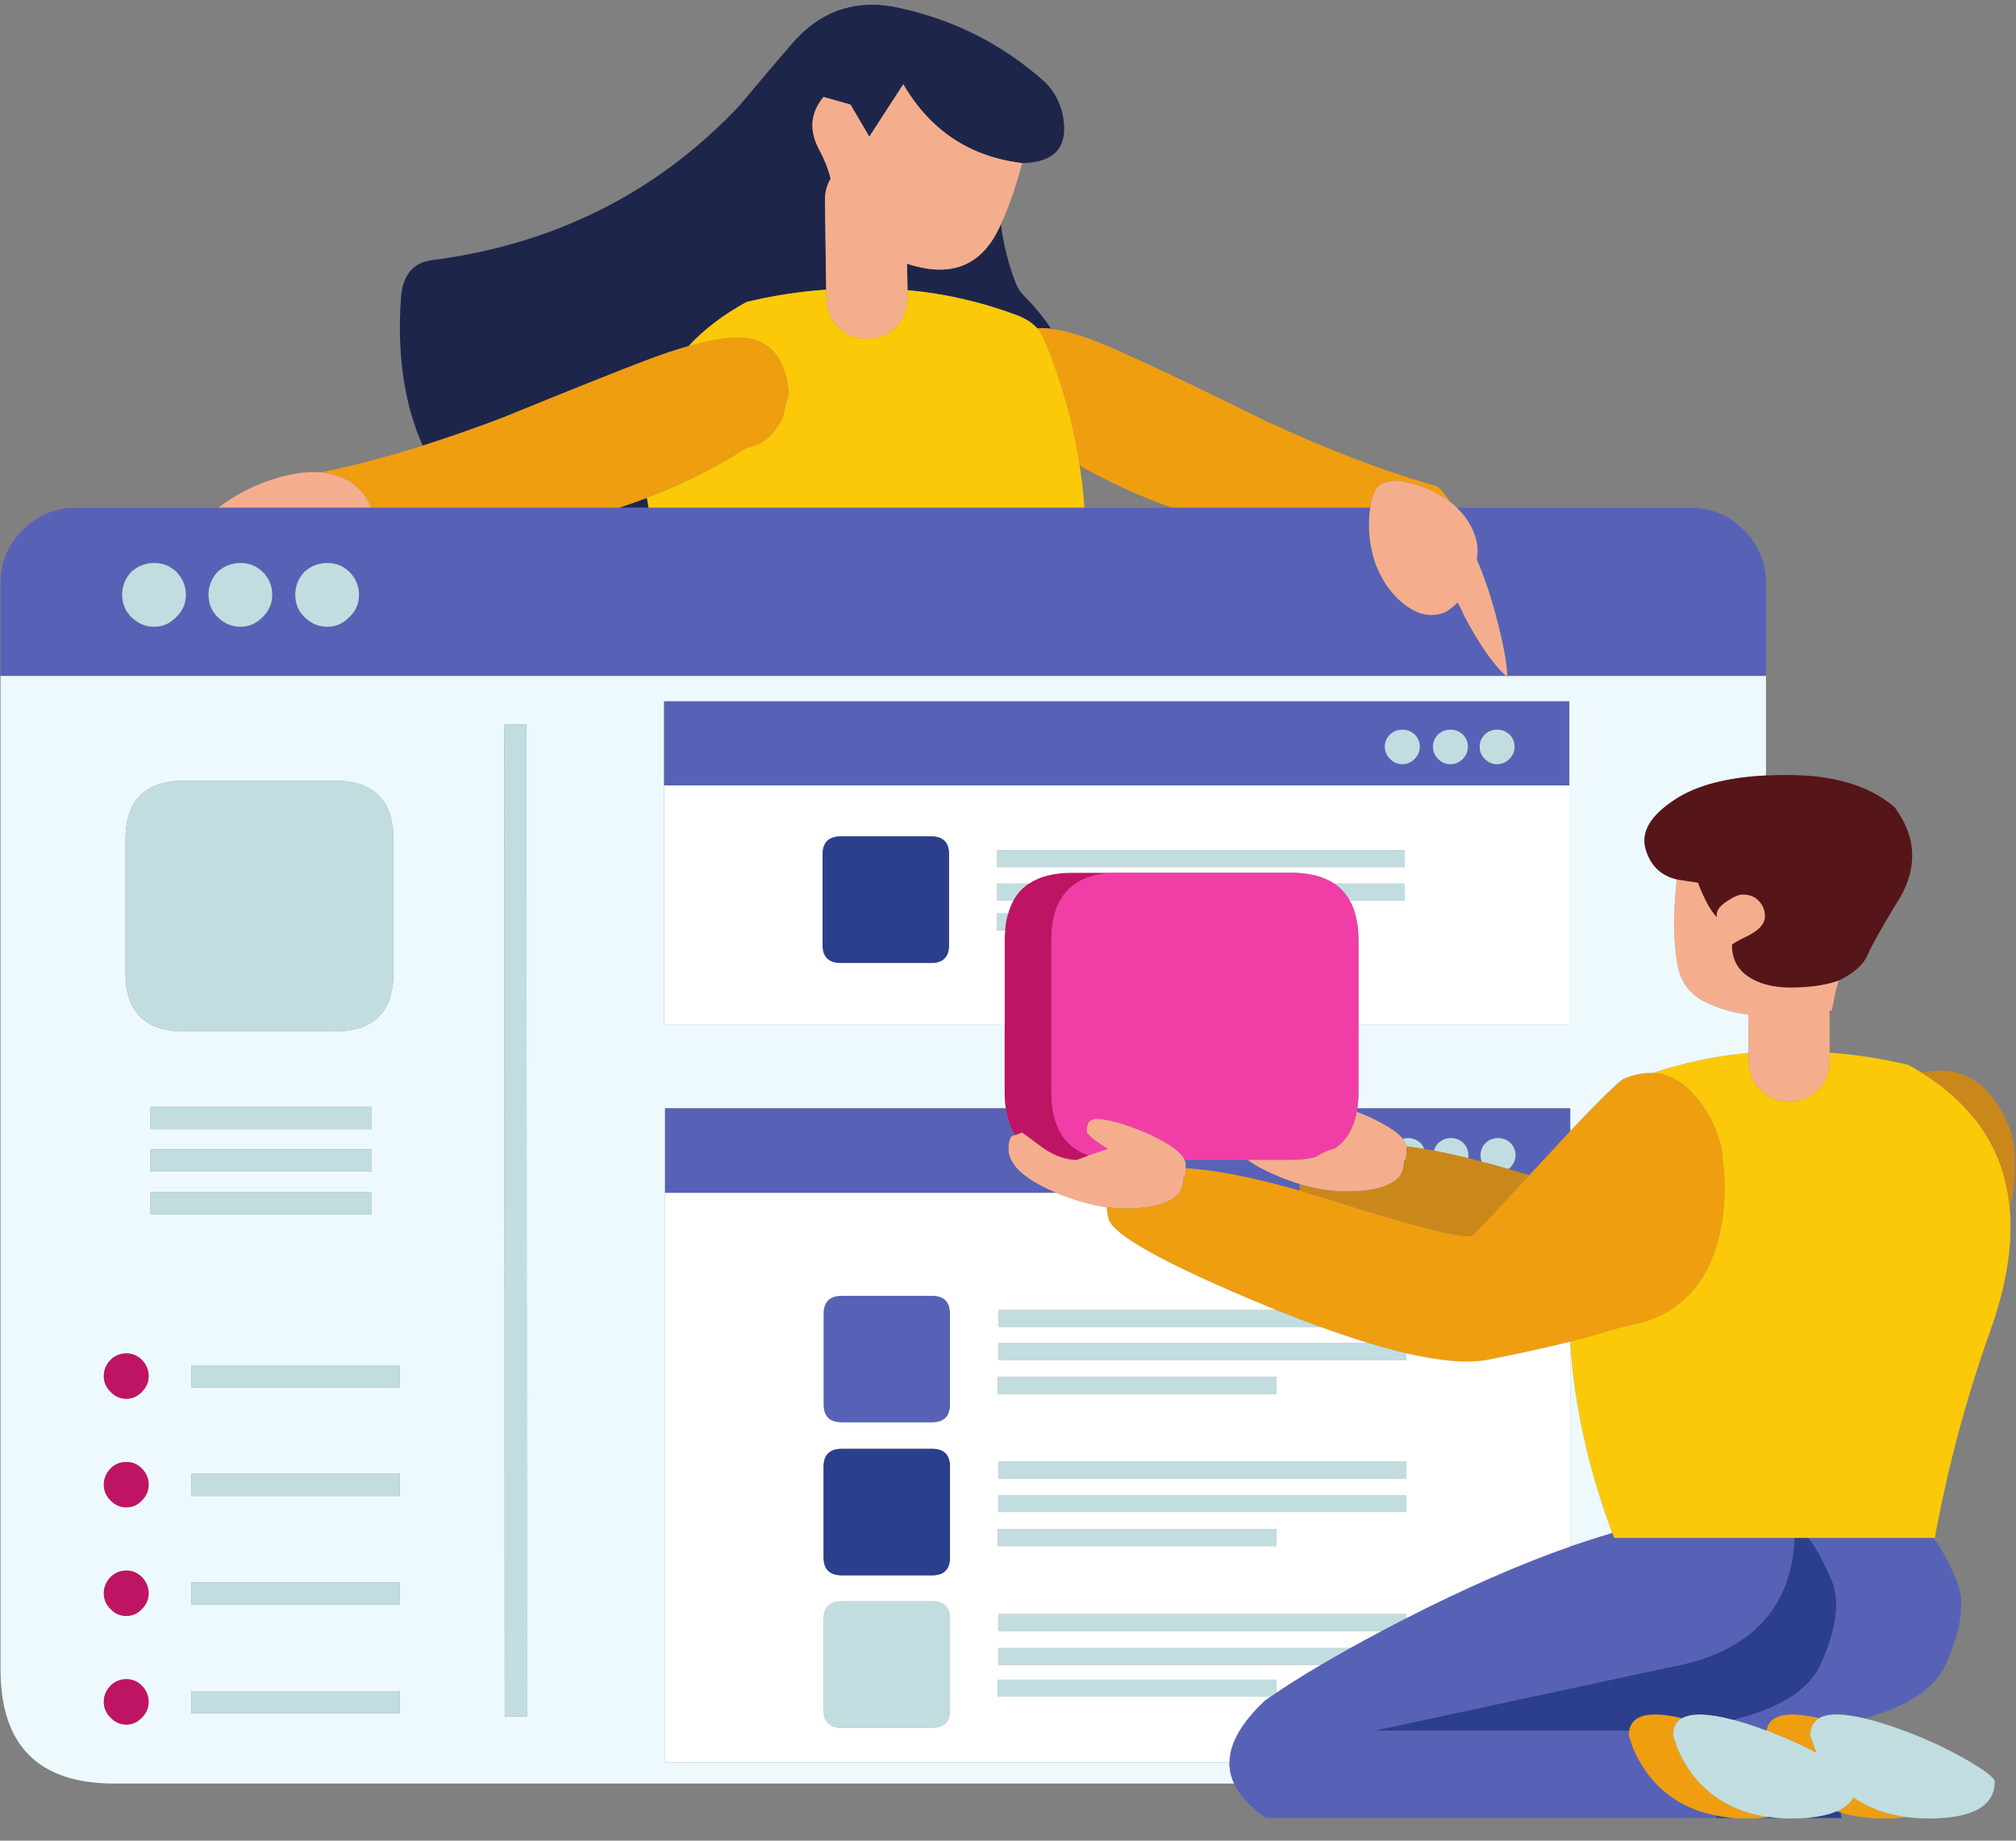
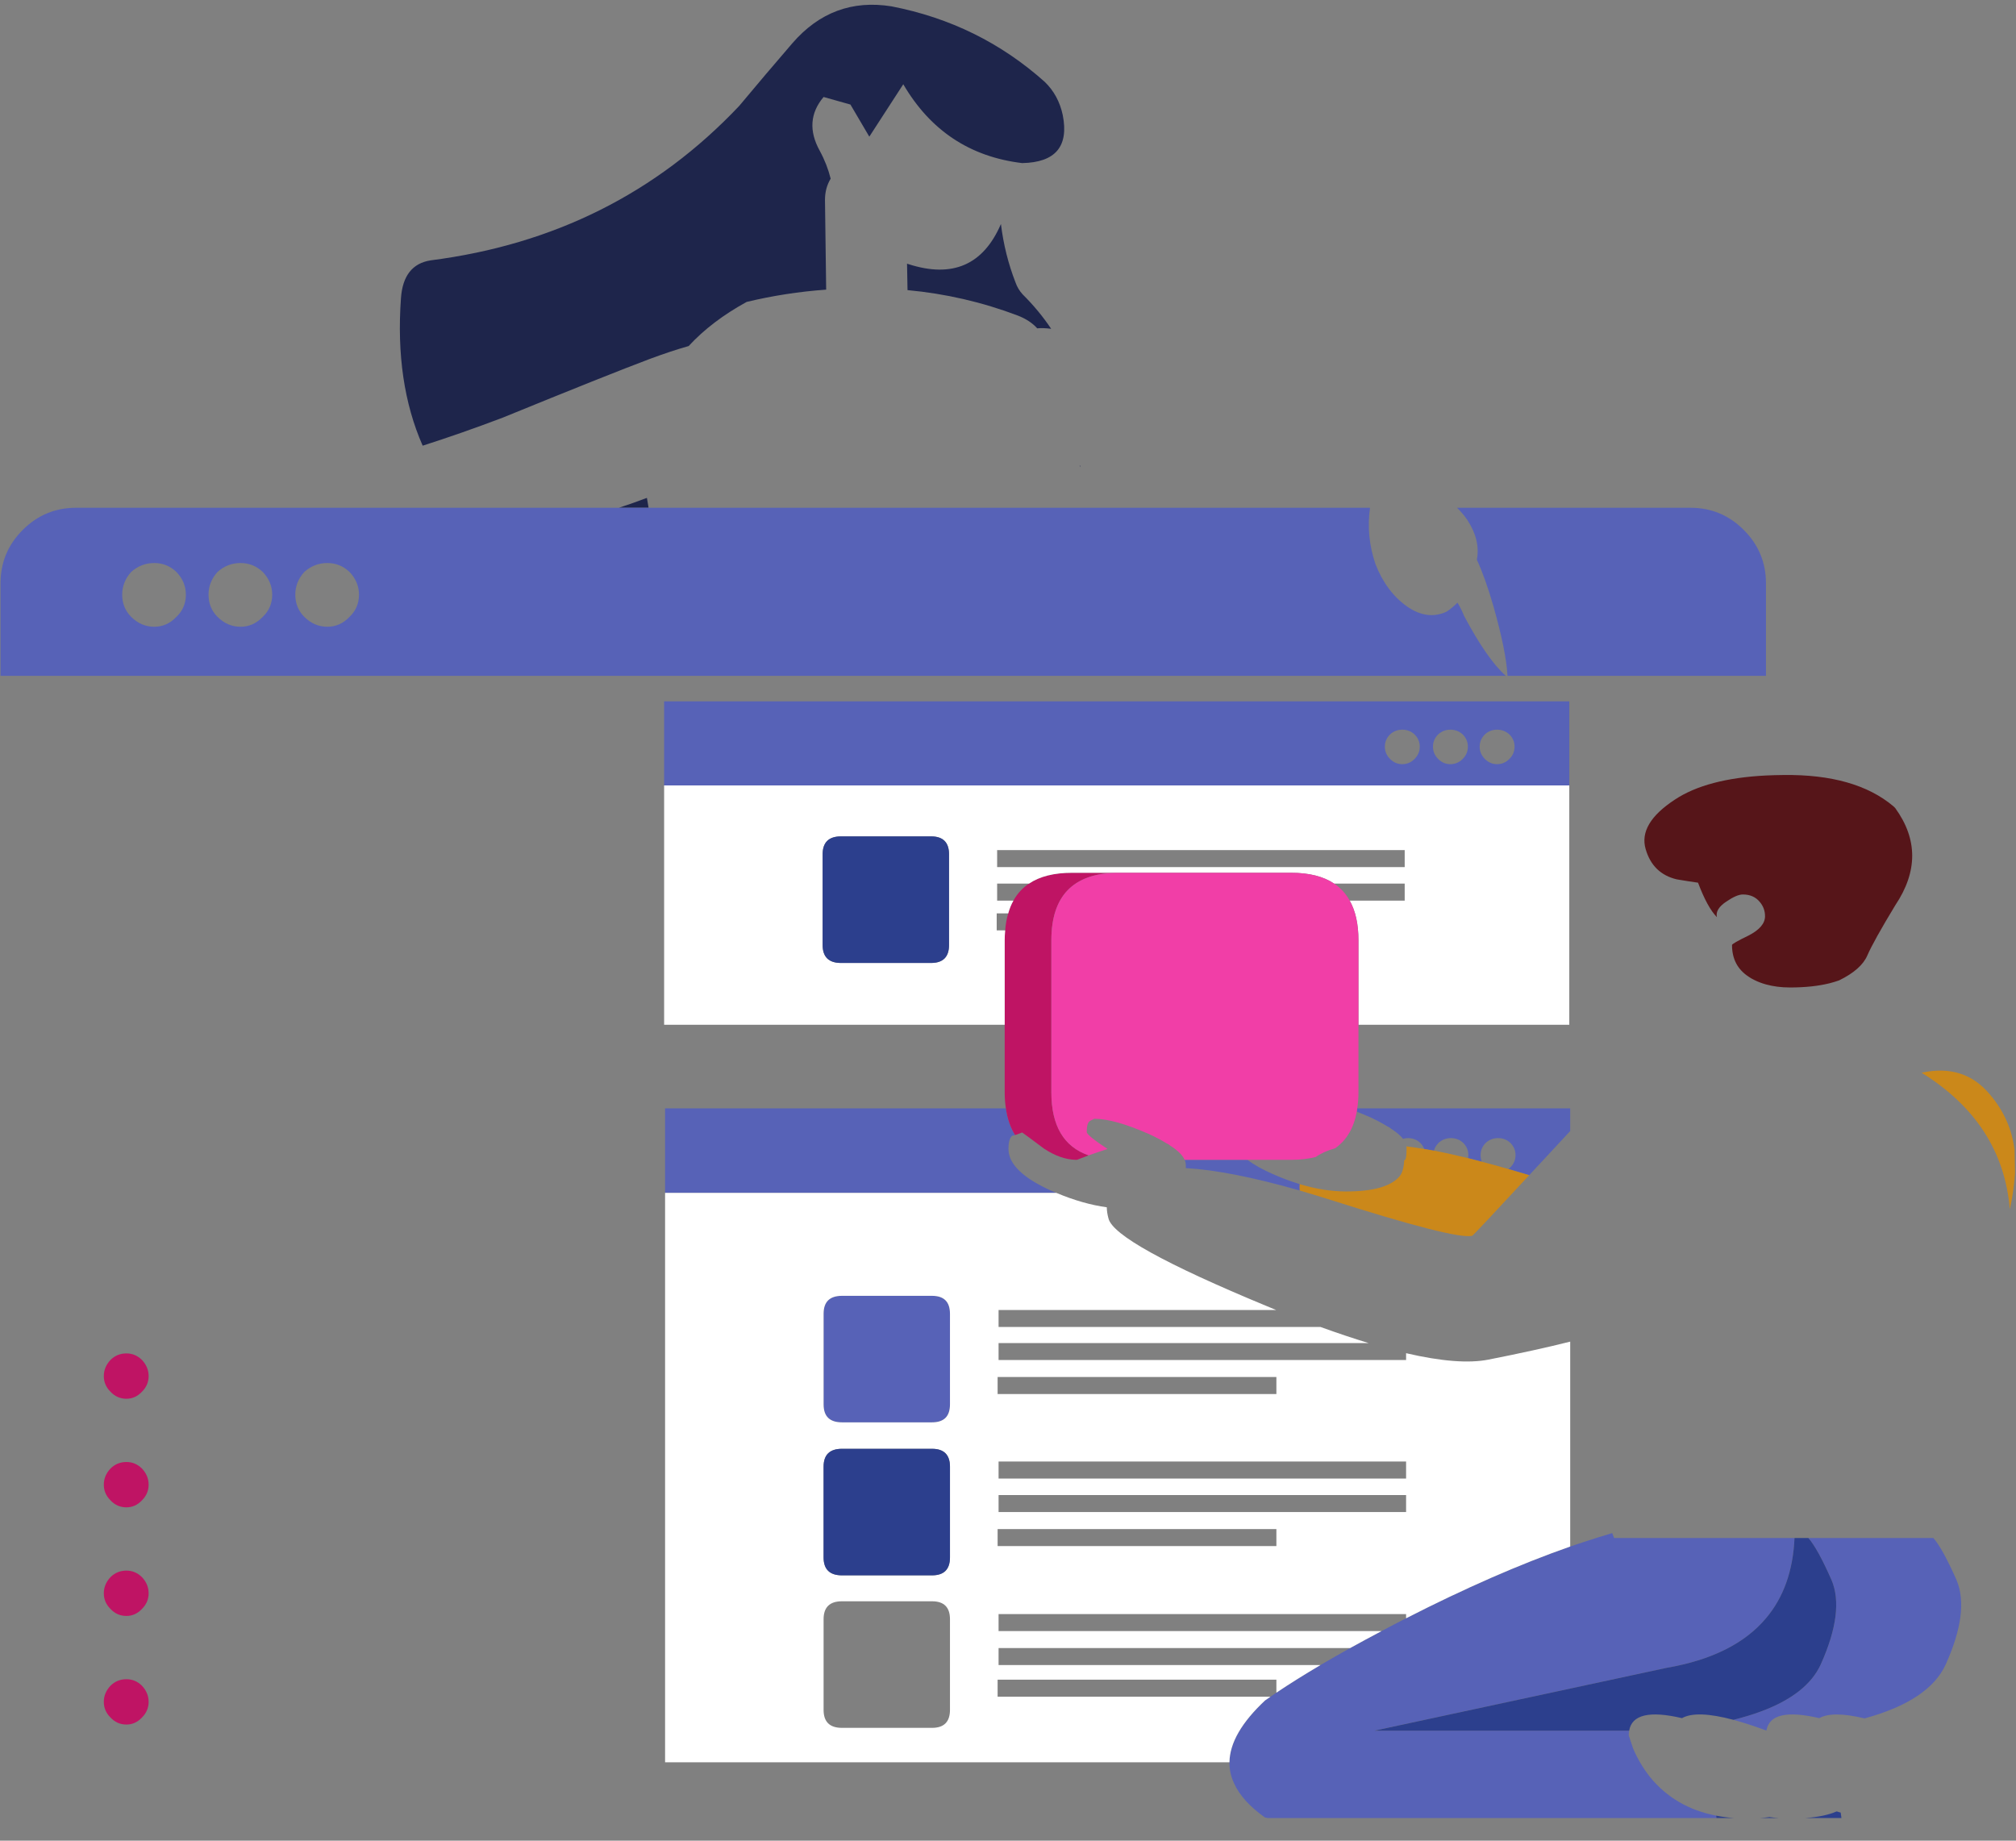
<svg xmlns="http://www.w3.org/2000/svg" width="460" zoomAndPan="magnify" viewBox="0 0 345 315" height="420" preserveAspectRatio="xMidYMid meet" version="1.0">
  <rect x="0" y="0" width="345" height="315" fill="#808080" stroke="none" />
  <defs>
    <clipPath id="5bb0ea1393">
-       <path d="M 54.977 56 L 327 56 L 327 311.203 L 54.977 311.203 Z M 54.977 56 " clip-rule="nonzero" />
-     </clipPath>
+       </clipPath>
    <clipPath id="7ad5d6f2da">
      <path d="M 110 49.289 L 344.832 49.289 L 344.832 264 L 110 264 Z M 110 49.289 " clip-rule="nonzero" />
    </clipPath>
    <clipPath id="9b639c639e">
      <path d="M 0.09 86.457 L 335.871 86.457 L 335.871 311.203 L 0.09 311.203 Z M 0.09 86.457 " clip-rule="nonzero" />
    </clipPath>
    <clipPath id="e8c877b25d">
      <path d="M 20 96.156 L 342 96.156 L 342 311.203 L 20 311.203 Z M 20 96.156 " clip-rule="nonzero" />
    </clipPath>
    <clipPath id="95d22fd777">
      <path d="M 222 183 L 344.832 183 L 344.832 212 L 222 212 Z M 222 183 " clip-rule="nonzero" />
    </clipPath>
    <clipPath id="2b978881ba">
      <path d="M 140.535 143.02 L 316 143.02 L 316 311.203 L 140.535 311.203 Z M 140.535 143.02 " clip-rule="nonzero" />
    </clipPath>
  </defs>
  <path fill="#1e254b" d="M 105.91 86.895 C 107.543 86.363 109.137 85.797 110.707 85.203 C 110.789 85.758 110.887 86.324 110.992 86.895 Z M 184.848 79.703 C 184.836 79.781 184.824 79.863 184.812 79.949 C 184.797 79.848 184.777 79.754 184.766 79.664 Z M 177.5 56.188 C 176.688 55.281 175.586 54.555 174.199 54.012 C 168.102 51.699 161.801 50.25 155.305 49.648 L 155.223 45.121 C 155.305 45.156 155.387 45.18 155.469 45.203 C 163 47.629 168.277 45.336 171.289 38.336 C 171.719 41.836 172.551 45.172 173.793 48.355 C 174.059 49.105 174.461 49.781 175.004 50.375 C 176.891 52.242 178.512 54.215 179.887 56.27 C 178.996 56.152 178.203 56.125 177.5 56.188 Z M 141.383 49.566 C 136.766 49.895 132.23 50.598 127.777 51.668 C 123.793 53.848 120.484 56.367 117.852 59.219 C 115.836 59.789 113.602 60.531 111.156 61.441 C 106.422 63.223 98.051 66.562 86.051 71.465 C 81.305 73.266 76.73 74.867 72.332 76.27 C 69.16 69.066 67.922 60.645 68.617 51.02 C 68.887 47.195 70.578 45.039 73.699 44.555 C 94.793 41.859 112.391 33.055 126.492 18.137 C 129.5 14.527 132.547 10.941 135.609 7.387 C 140.184 2.109 145.832 0.008 152.562 1.086 C 162.57 3.023 171.316 7.328 178.793 14.016 C 180.352 15.523 181.379 17.402 181.867 19.672 C 182.938 25.055 180.625 27.801 174.922 27.91 C 165.988 26.836 159.207 22.336 154.578 14.418 L 148.766 23.387 L 145.535 17.891 L 140.941 16.598 C 138.625 19.348 138.41 22.418 140.289 25.812 C 141.141 27.383 141.758 28.977 142.152 30.578 C 141.5 31.652 141.18 32.863 141.18 34.215 L 141.383 49.566 " fill-opacity="1" fill-rule="evenodd" />
-   <path fill="#f5ae8d" d="M 232.188 190.246 C 232.875 190.512 233.586 190.809 234.332 191.129 C 235.512 191.672 236.539 192.207 237.395 192.746 C 237.66 192.852 237.883 192.992 238.039 193.148 C 238.961 193.734 239.648 194.309 240.102 194.891 C 240.43 195.32 240.617 195.75 240.664 196.18 C 240.688 196.273 240.707 196.367 240.707 196.465 C 240.707 197.648 240.625 198.324 240.461 198.484 C 240.41 198.484 240.355 198.508 240.305 198.566 C 240.246 199.75 240.008 200.637 239.578 201.23 C 238.121 203.008 235.059 203.898 230.371 203.898 C 227.863 203.898 225.215 203.484 222.426 202.645 C 220.918 202.188 219.375 201.609 217.785 200.906 C 216.023 200.125 214.582 199.316 213.465 198.484 L 220.93 198.484 C 222.508 198.484 223.922 198.324 225.168 197.996 C 226.059 197.371 227.16 196.875 228.48 196.508 C 230.434 195.145 231.672 193.055 232.188 190.246 Z M 202.727 198.484 C 202.863 198.781 202.93 199.078 202.93 199.375 C 202.93 199.551 202.93 199.727 202.93 199.898 C 202.91 200.754 202.828 201.254 202.688 201.395 C 202.637 201.395 202.582 201.418 202.523 201.477 C 202.473 202.656 202.234 203.547 201.801 204.141 C 200.348 205.918 197.277 206.809 192.598 206.809 C 191.562 206.809 190.5 206.738 189.406 206.605 C 186.684 206.234 183.809 205.414 180.773 204.141 C 180.516 204.039 180.258 203.926 180.004 203.816 C 175.055 201.609 172.582 199.207 172.582 196.629 C 172.582 195.441 172.797 194.688 173.227 194.359 C 173.398 194.316 173.562 194.277 173.711 194.242 C 174.16 194.102 174.562 193.957 174.922 193.801 C 175.457 194.172 176.695 195.094 178.637 196.547 C 180.504 197.789 182.32 198.438 184.086 198.484 L 184.289 198.484 C 184.992 198.211 185.668 197.961 186.305 197.719 C 187.484 197.301 188.562 196.938 189.535 196.629 C 187.164 195.062 185.977 194.094 185.977 193.719 C 185.977 192.586 186.191 191.938 186.625 191.777 L 187.27 191.457 C 189.535 191.457 192.625 192.316 196.551 194.039 C 197.738 194.574 198.758 195.117 199.625 195.656 C 199.887 195.762 200.102 195.902 200.266 196.059 C 201.559 196.879 202.379 197.688 202.727 198.484 Z M 313.105 180.145 L 313.105 181.598 C 313.105 183.535 312.438 185.176 311.09 186.527 C 309.746 187.871 308.105 188.547 306.168 188.547 C 304.676 188.547 303.352 188.145 302.211 187.336 C 301.875 187.102 301.547 186.828 301.246 186.527 C 299.902 185.176 299.227 183.535 299.227 181.598 L 299.227 173.637 C 299.145 173.617 299.062 173.605 298.98 173.598 C 296.293 173.277 293.758 172.492 291.395 171.258 C 288.973 169.906 287.523 167.836 287.039 165.031 C 286.66 162.609 286.469 160.184 286.469 157.762 C 286.527 155.277 286.684 152.855 286.957 150.488 C 288.199 150.703 289.41 150.891 290.586 151.055 C 291.664 153.91 292.738 155.871 293.816 156.953 C 293.602 156.035 294.137 155.148 295.43 154.289 C 296.617 153.48 297.555 153.074 298.254 153.074 C 299.5 153.074 300.465 153.504 301.164 154.363 C 301.754 155.062 302.051 155.871 302.051 156.789 C 302.051 158.031 301.113 159.137 299.227 160.102 C 297.34 161.016 296.402 161.559 296.402 161.719 C 296.402 164.09 297.34 165.891 299.227 167.133 C 299.523 167.344 299.852 167.527 300.191 167.695 C 300.824 168.012 301.496 168.27 302.211 168.465 C 303.453 168.812 304.828 168.988 306.328 168.988 C 308.914 168.988 311.172 168.75 313.105 168.266 C 313.676 168.117 314.215 167.961 314.723 167.777 C 314.457 168.48 314.242 169.203 314.078 169.961 C 313.863 170.93 313.676 171.898 313.512 172.871 C 313.379 172.91 313.246 172.949 313.105 172.992 Z M 249.34 86.895 C 250.008 87.539 250.602 88.238 251.117 88.996 C 252.625 91.312 253.16 93.574 252.734 95.781 C 253.703 97.883 254.645 100.523 255.559 103.703 C 257.02 108.836 257.828 112.82 257.98 115.66 C 257.973 115.742 257.973 115.824 257.98 115.906 C 257.883 115.824 257.789 115.742 257.695 115.66 C 255.562 113.773 253.18 110.352 250.551 105.402 C 250.23 104.594 249.855 103.836 249.422 103.137 C 248.828 103.73 248.211 104.242 247.566 104.672 C 245.359 105.691 243.098 105.402 240.789 103.785 C 238.418 102.113 236.613 99.691 235.379 96.516 C 234.301 93.328 233.992 90.121 234.453 86.895 C 234.535 86.414 234.629 85.93 234.734 85.441 C 235 84.527 235.328 83.824 235.699 83.34 C 236.777 82.316 238.395 82.02 240.543 82.449 C 243.621 83.168 246.168 84.316 248.172 85.883 C 248.582 86.207 248.973 86.539 249.34 86.895 Z M 171.289 38.336 C 168.277 45.336 163 47.629 155.469 45.203 C 155.387 45.18 155.305 45.156 155.223 45.121 L 155.305 49.648 L 155.305 50.938 C 155.305 52.883 154.66 54.547 153.367 55.949 C 152.027 57.293 150.379 57.969 148.445 57.969 C 146.508 58.02 144.867 57.375 143.52 56.031 C 142.125 54.68 141.426 53.039 141.426 51.102 L 141.383 49.566 L 141.18 34.215 C 141.18 32.863 141.5 31.652 142.152 30.578 C 141.758 28.977 141.141 27.383 140.289 25.812 C 138.41 22.418 138.625 19.348 140.941 16.598 L 145.535 17.891 L 148.766 23.387 L 154.578 14.418 C 159.207 22.336 165.988 26.836 174.922 27.91 C 174.328 30.227 173.605 32.543 172.742 34.859 C 172.312 36.047 171.828 37.199 171.289 38.336 Z M 54.977 80.832 C 56.477 80.98 57.852 81.359 59.094 81.969 C 61.18 83.012 62.664 84.66 63.535 86.895 L 37.34 86.895 C 40.297 84.629 43.645 82.938 47.391 81.805 C 50.207 80.973 52.738 80.645 54.977 80.832 " fill-opacity="1" fill-rule="evenodd" />
  <g clip-path="url(#5bb0ea1393)">
    <path fill="#ef9e10" d="M 311.336 294.031 C 310.621 294.43 310.168 295.023 309.961 295.812 C 309.852 296.164 309.801 296.555 309.801 296.98 L 310.527 299.164 C 310.641 299.434 310.762 299.707 310.887 299.973 C 308.188 298.547 305.363 297.281 302.41 296.172 C 302.367 296.16 302.328 296.145 302.293 296.133 C 302.77 293.426 305.777 292.73 311.336 294.031 Z M 189.406 206.605 C 190.5 206.738 191.562 206.809 192.598 206.809 C 197.277 206.809 200.348 205.918 201.801 204.141 C 202.234 203.547 202.473 202.656 202.523 201.477 C 202.582 201.418 202.637 201.395 202.688 201.395 C 202.828 201.254 202.91 200.754 202.93 199.898 C 207.973 200.188 214.473 201.461 222.426 203.734 C 223.973 204.191 225.574 204.668 227.227 205.191 C 241.754 209.82 249.988 211.922 251.926 211.492 C 252.078 211.441 255.332 207.984 261.695 201.109 C 262.211 200.555 262.746 199.973 263.309 199.375 C 265.309 197.207 267.105 195.27 268.711 193.555 C 273.379 188.629 276.395 185.668 277.754 184.664 C 279.566 183.902 281.273 183.555 282.883 183.617 C 285.555 183.738 287.934 185.031 290.027 187.492 C 292.285 190.082 293.816 193.074 294.625 196.465 L 295.027 200.422 C 295.23 203.531 295.109 206.488 294.668 209.27 C 294.617 209.473 294.578 209.676 294.543 209.879 C 292.77 219.516 287.492 225.172 278.727 226.848 C 277.793 227.027 276.066 227.504 273.555 228.262 C 273.172 228.375 272.766 228.492 272.344 228.625 C 271.234 228.941 270.023 229.262 268.711 229.594 C 264.898 230.559 260.242 231.582 254.75 232.668 C 251.363 233.34 246.652 232.977 240.625 231.574 C 238.625 231.105 236.488 230.527 234.207 229.84 C 231.652 229.062 228.902 228.145 225.977 227.086 C 223.578 226.215 221.051 225.25 218.391 224.184 C 217.871 223.969 217.352 223.754 216.812 223.531 C 199.379 216.316 190.34 211.305 189.691 208.5 C 189.508 207.84 189.414 207.207 189.406 206.605 Z M 234.453 86.895 L 200.551 86.895 C 194.863 84.844 189.629 82.449 184.848 79.703 L 184.766 79.664 C 183.656 72.273 181.605 65.039 178.637 57.969 C 178.352 57.312 177.98 56.719 177.5 56.188 C 178.203 56.125 178.996 56.152 179.887 56.27 C 183.078 56.648 187.477 58.16 193.086 60.797 C 197.492 62.734 205.273 66.453 216.41 71.945 C 227.168 76.957 237.043 80.727 246.035 83.258 C 247.031 84.254 247.738 85.133 248.172 85.883 C 246.168 84.316 243.621 83.168 240.543 82.449 C 238.395 82.02 236.777 82.316 235.699 83.34 C 235.328 83.824 235 84.527 234.734 85.441 C 234.629 85.93 234.535 86.414 234.453 86.895 Z M 63.535 86.895 C 62.664 84.66 61.18 83.012 59.094 81.969 C 57.852 81.359 56.477 80.98 54.977 80.832 C 60.426 79.711 66.215 78.188 72.332 76.27 C 76.73 74.867 81.305 73.266 86.051 71.465 C 98.051 66.562 106.422 63.223 111.156 61.441 C 113.602 60.531 115.836 59.789 117.852 59.219 C 122.273 57.965 125.66 57.52 128.023 57.887 C 132.168 58.539 134.508 61.738 135.043 67.5 C 134.992 67.18 134.641 68.473 133.996 71.383 C 132.438 74.508 130.363 76.258 127.777 76.637 C 122.633 79.957 116.945 82.809 110.707 85.203 C 109.137 85.797 107.543 86.363 105.91 86.895 Z M 302.816 310.961 C 302.324 311.031 301.801 311.082 301.246 311.121 C 300.512 311.176 299.73 311.203 298.906 311.203 C 298.141 311.203 297.406 311.176 296.688 311.121 C 295.645 311.043 294.648 310.91 293.695 310.715 C 289.012 309.812 285.227 307.609 282.359 304.094 C 281.172 302.586 280.203 300.945 279.453 299.164 L 278.727 296.98 C 278.727 296.695 278.75 296.426 278.801 296.172 C 279.262 293.438 282.277 292.727 287.844 294.031 C 287.062 294.473 286.578 295.141 286.395 296.051 C 286.402 296.098 286.402 296.141 286.395 296.172 C 286.375 296.254 286.363 296.336 286.352 296.418 C 286.324 296.602 286.312 296.785 286.312 296.98 L 287.039 299.164 C 287.793 300.945 288.758 302.586 289.945 304.094 C 290.848 305.199 291.844 306.172 292.926 307.004 C 295.656 309.152 298.949 310.469 302.816 310.961 Z M 314.316 309.988 C 314.523 309.895 314.727 309.801 314.922 309.707 C 315.945 309.152 316.695 308.445 317.188 307.609 C 319.758 309.398 322.797 310.516 326.305 310.961 C 325.137 311.121 323.832 311.203 322.391 311.203 C 319.695 311.203 317.23 310.867 315.004 310.191 C 314.77 310.137 314.543 310.066 314.316 309.988 " fill-opacity="1" fill-rule="evenodd" />
  </g>
  <g clip-path="url(#7ad5d6f2da)">
-     <path fill="#fbc907" d="M 117.852 59.219 C 120.484 56.367 123.793 53.848 127.777 51.668 C 132.23 50.598 136.766 49.895 141.383 49.566 L 141.426 51.102 C 141.426 53.039 142.125 54.68 143.52 56.031 C 144.867 57.375 146.508 58.02 148.445 57.969 C 150.379 57.969 152.027 57.293 153.367 55.949 C 154.66 54.547 155.305 52.883 155.305 50.938 L 155.305 49.648 C 161.801 50.25 168.102 51.699 174.199 54.012 C 175.586 54.555 176.688 55.281 177.5 56.188 C 177.98 56.719 178.352 57.312 178.637 57.969 C 181.605 65.039 183.656 72.273 184.766 79.664 C 184.777 79.754 184.797 79.848 184.812 79.949 C 185.156 82.246 185.41 84.566 185.574 86.895 L 110.992 86.895 C 110.887 86.324 110.789 85.758 110.707 85.203 C 116.945 82.809 122.633 79.957 127.777 76.637 C 130.363 76.258 132.438 74.508 133.996 71.383 C 134.641 68.473 134.992 67.18 135.043 67.5 C 134.508 61.738 132.168 58.539 128.023 57.887 C 125.66 57.52 122.273 57.965 117.852 59.219 Z M 275.902 262.359 C 271.738 251.129 269.344 240.211 268.711 229.594 C 270.023 229.262 271.234 228.941 272.344 228.625 C 272.766 228.492 273.172 228.375 273.555 228.262 C 276.066 227.504 277.793 227.027 278.727 226.848 C 287.492 225.172 292.77 219.516 294.543 209.879 C 294.578 209.676 294.617 209.473 294.668 209.27 C 295.109 206.488 295.23 203.531 295.027 200.422 L 294.625 196.465 C 293.816 193.074 292.285 190.082 290.027 187.492 C 287.934 185.031 285.555 183.738 282.883 183.617 C 288.172 181.848 293.621 180.699 299.227 180.184 L 299.227 181.598 C 299.227 183.535 299.902 185.176 301.246 186.527 C 301.547 186.828 301.875 187.102 302.211 187.336 C 303.352 188.145 304.676 188.547 306.168 188.547 C 308.105 188.547 309.746 187.871 311.09 186.527 C 312.438 185.176 313.105 183.535 313.105 181.598 L 313.105 180.145 C 317.691 180.484 322.18 181.18 326.59 182.242 C 327.371 182.668 328.129 183.117 328.848 183.578 C 338.086 189.312 343.117 197.094 343.941 206.93 C 344.473 213.035 343.367 219.945 340.633 227.652 C 336.488 239.238 333.312 251.086 331.109 263.207 L 276.223 263.207 C 276.117 262.93 276.008 262.645 275.902 262.359 " fill-opacity="1" fill-rule="evenodd" />
-   </g>
-   <path fill="#edf9fd" d="M 24.305 293.91 C 25.059 293.152 25.434 292.27 25.434 291.246 C 25.434 290.219 25.059 289.305 24.305 288.496 C 23.547 287.742 22.664 287.367 21.637 287.367 C 20.562 287.367 19.648 287.742 18.895 288.496 C 18.145 289.305 17.766 290.219 17.766 291.246 C 17.766 292.27 18.145 293.152 18.895 293.91 C 19.648 294.719 20.562 295.125 21.637 295.125 C 22.664 295.125 23.547 294.719 24.305 293.91 Z M 68.375 289.387 L 32.777 289.387 L 32.777 293.188 L 68.375 293.188 Z M 32.777 274.602 L 68.375 274.602 L 68.375 270.801 L 32.777 270.801 Z M 18.895 251.328 C 18.145 252.133 17.766 253.051 17.766 254.078 C 17.766 255.102 18.145 255.984 18.895 256.742 C 19.648 257.551 20.562 257.953 21.637 257.953 C 22.664 257.953 23.547 257.551 24.305 256.742 C 25.059 255.984 25.434 255.102 25.434 254.078 C 25.434 253.051 25.059 252.133 24.305 251.328 C 23.547 250.574 22.664 250.195 21.637 250.195 C 20.562 250.195 19.648 250.574 18.895 251.328 Z M 24.305 275.328 C 25.059 274.57 25.434 273.688 25.434 272.664 C 25.434 271.633 25.059 270.719 24.305 269.91 C 23.547 269.16 22.664 268.781 21.637 268.781 C 20.562 268.781 19.648 269.16 18.895 269.91 C 18.145 270.719 17.766 271.633 17.766 272.664 C 17.766 273.688 18.145 274.57 18.895 275.328 C 19.648 276.137 20.562 276.539 21.637 276.539 C 22.664 276.539 23.547 276.137 24.305 275.328 Z M 32.777 256.016 L 68.375 256.016 L 68.375 252.215 L 32.777 252.215 Z M 25.434 235.496 C 25.434 234.465 25.059 233.551 24.305 232.742 C 23.547 231.992 22.664 231.613 21.637 231.613 C 20.562 231.613 19.648 231.992 18.895 232.742 C 18.145 233.551 17.766 234.465 17.766 235.496 C 17.766 236.516 18.145 237.402 18.895 238.156 C 19.648 238.965 20.562 239.371 21.637 239.371 C 22.664 239.371 23.547 238.965 24.305 238.156 C 25.059 237.402 25.434 236.516 25.434 235.496 Z M 68.375 233.633 L 32.777 233.633 L 32.777 237.434 L 68.375 237.434 Z M 25.754 193.23 L 63.609 193.23 L 63.609 189.438 L 25.754 189.438 Z M 25.754 200.504 L 63.609 200.504 L 63.609 196.711 L 25.754 196.711 Z M 25.754 207.773 L 63.609 207.773 L 63.609 203.98 L 25.754 203.98 Z M 57.234 133.602 L 31.566 133.602 C 24.84 133.602 21.477 136.965 21.477 143.703 L 21.477 166.484 C 21.477 173.164 24.84 176.508 31.566 176.508 L 57.234 176.508 C 63.961 176.508 67.324 173.164 67.324 166.484 L 67.324 143.703 C 67.324 136.965 63.961 133.602 57.234 133.602 Z M 268.711 229.594 C 269.344 240.211 271.738 251.129 275.902 262.359 C 275.074 262.605 274.242 262.867 273.398 263.125 C 271.859 263.605 270.301 264.121 268.711 264.66 Z M 90.09 123.988 L 86.293 123.988 L 86.375 293.746 L 90.168 293.746 Z M 0.09 115.66 L 257.695 115.66 C 257.789 115.742 257.883 115.824 257.98 115.906 C 257.973 115.824 257.973 115.742 257.98 115.66 L 302.211 115.66 L 302.211 132.711 C 295.457 133.051 290.258 134.43 286.633 136.832 C 282.434 139.578 280.77 142.406 281.625 145.316 C 282.434 148.113 284.211 149.844 286.957 150.488 C 286.684 152.855 286.527 155.277 286.469 157.762 C 286.469 160.184 286.66 162.609 287.039 165.031 C 287.523 167.836 288.973 169.906 291.395 171.258 C 293.758 172.492 296.293 173.277 298.98 173.598 C 299.062 173.605 299.145 173.617 299.227 173.637 L 299.227 180.184 C 293.621 180.699 288.172 181.848 282.883 183.617 C 281.273 183.555 279.566 183.902 277.754 184.664 C 276.395 185.668 273.379 188.629 268.711 193.555 L 268.711 189.676 L 232.27 189.676 C 232.402 188.824 232.473 187.91 232.473 186.93 L 232.473 175.371 L 268.555 175.371 L 268.555 120.023 L 113.652 120.023 L 113.652 175.371 L 171.934 175.371 L 171.934 186.93 C 171.934 187.902 172.004 188.824 172.137 189.676 L 113.816 189.676 L 113.816 301.586 L 210.395 301.586 C 210.383 302.832 210.645 304.043 211.203 305.223 L 19.543 305.223 C 6.57 305.223 0.09 298.703 0.09 285.668 L 0.09 115.66 " fill-opacity="1" fill-rule="evenodd" />
+     </g>
  <g clip-path="url(#9b639c639e)">
    <path fill="#5762b7" d="M 31.809 101.766 C 31.809 100.309 31.273 99.016 30.195 97.883 C 29.121 96.863 27.855 96.352 26.402 96.352 C 24.895 96.352 23.578 96.863 22.441 97.883 C 21.43 99.016 20.91 100.309 20.91 101.766 C 20.91 103.27 21.43 104.539 22.441 105.559 C 23.578 106.691 24.895 107.258 26.402 107.258 C 27.855 107.258 29.121 106.691 30.195 105.559 C 31.273 104.539 31.809 103.27 31.809 101.766 Z M 37.219 105.559 C 38.348 106.691 39.664 107.258 41.172 107.258 C 42.621 107.258 43.891 106.691 44.969 105.559 C 46.047 104.539 46.582 103.27 46.582 101.766 C 46.582 100.309 46.047 99.016 44.969 97.883 C 43.891 96.863 42.621 96.352 41.172 96.352 C 39.664 96.352 38.348 96.863 37.219 97.883 C 36.195 99.016 35.688 100.309 35.688 101.766 C 35.688 103.27 36.195 104.539 37.219 105.559 Z M 56.023 107.258 C 57.48 107.258 58.742 106.691 59.82 105.559 C 60.891 104.539 61.434 103.27 61.434 101.766 C 61.434 100.309 60.891 99.016 59.82 97.883 C 58.742 96.863 57.48 96.352 56.023 96.352 C 54.523 96.352 53.199 96.863 52.07 97.883 C 51.047 99.016 50.535 100.309 50.535 101.766 C 50.535 103.27 51.047 104.539 52.07 105.559 C 53.199 106.691 54.523 107.258 56.023 107.258 Z M 159.504 221.758 C 161.547 221.758 162.57 222.781 162.57 224.824 L 162.57 240.344 C 162.57 242.387 161.547 243.41 159.504 243.41 L 144.086 243.41 C 141.988 243.41 140.941 242.387 140.941 240.344 L 140.941 224.824 C 140.941 222.781 141.988 221.758 144.086 221.758 Z M 180.773 204.141 L 113.816 204.141 L 113.816 189.676 L 172.137 189.676 C 172.395 191.469 172.918 192.992 173.711 194.242 C 173.562 194.277 173.398 194.316 173.227 194.359 C 172.797 194.688 172.582 195.441 172.582 196.629 C 172.582 199.207 175.055 201.609 180.004 203.816 C 180.258 203.926 180.516 204.039 180.773 204.141 Z M 268.555 134.41 L 113.652 134.41 L 113.652 120.023 L 268.555 120.023 Z M 232.27 189.676 L 268.711 189.676 L 268.711 193.555 C 267.105 195.27 265.309 197.207 263.309 199.375 C 262.746 199.973 262.211 200.555 261.695 201.109 C 260.484 200.742 259.297 200.391 258.145 200.062 C 258.258 199.973 258.359 199.879 258.465 199.777 C 259.051 199.184 259.355 198.484 259.355 197.676 C 259.355 196.867 259.051 196.168 258.465 195.574 C 257.871 195.035 257.172 194.766 256.363 194.766 C 255.559 194.766 254.859 195.035 254.266 195.574 C 253.672 196.168 253.375 196.867 253.375 197.676 C 253.375 198.074 253.445 198.453 253.578 198.805 C 252.781 198.598 252 198.395 251.238 198.199 C 251.27 198.035 251.281 197.859 251.281 197.676 C 251.281 196.867 250.98 196.168 250.395 195.574 C 249.801 195.035 249.102 194.766 248.293 194.766 C 247.484 194.766 246.785 195.035 246.191 195.574 C 245.797 195.977 245.523 196.418 245.387 196.91 C 244.832 196.809 244.277 196.723 243.734 196.629 C 243.594 196.25 243.367 195.895 243.047 195.574 C 242.453 195.035 241.754 194.766 240.945 194.766 C 240.645 194.766 240.359 194.809 240.102 194.891 C 239.648 194.309 238.961 193.734 238.039 193.148 C 237.883 192.992 237.66 192.852 237.395 192.746 C 236.539 192.207 235.512 191.672 234.332 191.129 C 233.586 190.809 232.875 190.512 232.188 190.246 C 232.227 190.055 232.25 189.867 232.27 189.676 Z M 222.426 203.734 C 214.473 201.461 207.973 200.188 202.93 199.898 C 202.93 199.727 202.93 199.551 202.93 199.375 C 202.93 199.078 202.863 198.781 202.727 198.484 L 213.465 198.484 C 214.582 199.316 216.023 200.125 217.785 200.906 C 219.375 201.609 220.918 202.188 222.426 202.645 C 222.402 202.988 222.402 203.355 222.426 203.734 Z M 237.883 125.68 C 237.289 126.273 236.992 126.973 236.992 127.781 C 236.992 128.59 237.289 129.289 237.883 129.883 C 238.469 130.477 239.176 130.773 239.98 130.773 C 240.789 130.773 241.484 130.477 242.074 129.883 C 242.668 129.289 242.965 128.59 242.965 127.781 C 242.965 126.973 242.668 126.273 242.074 125.68 C 241.484 125.141 240.789 124.871 239.98 124.871 C 239.176 124.871 238.469 125.141 237.883 125.68 Z M 254.105 125.68 C 253.516 126.273 253.219 126.973 253.219 127.781 C 253.219 128.59 253.516 129.289 254.105 129.883 C 254.699 130.477 255.395 130.773 256.199 130.773 C 257.008 130.773 257.707 130.477 258.301 129.883 C 258.895 129.289 259.191 128.59 259.191 127.781 C 259.191 126.973 258.895 126.273 258.301 125.68 C 257.707 125.141 257.008 124.871 256.199 124.871 C 255.395 124.871 254.699 125.141 254.105 125.68 Z M 250.312 125.68 C 249.719 125.141 249.02 124.871 248.211 124.871 C 247.402 124.871 246.703 125.141 246.113 125.68 C 245.52 126.273 245.227 126.973 245.227 127.781 C 245.227 128.59 245.52 129.289 246.113 129.883 C 246.703 130.477 247.402 130.773 248.211 130.773 C 249.02 130.773 249.719 130.477 250.312 129.883 C 250.902 129.289 251.199 128.59 251.199 127.781 C 251.199 126.973 250.902 126.273 250.312 125.68 Z M 302.211 115.66 L 257.98 115.66 C 257.828 112.82 257.02 108.836 255.559 103.703 C 254.645 100.523 253.703 97.883 252.734 95.781 C 253.16 93.574 252.625 91.312 251.117 88.996 C 250.602 88.238 250.008 87.539 249.34 86.895 L 289.297 86.895 C 292.852 86.895 295.891 88.164 298.418 90.695 C 300.949 93.227 302.211 96.27 302.211 99.82 Z M 257.695 115.66 L 0.09 115.66 L 0.09 99.82 C 0.09 96.27 1.352 93.227 3.883 90.695 C 6.414 88.164 9.453 86.895 13.004 86.895 L 234.453 86.895 C 233.992 90.121 234.301 93.328 235.379 96.516 C 236.613 99.691 238.418 102.113 240.789 103.785 C 243.098 105.402 245.359 105.691 247.566 104.672 C 248.211 104.242 248.828 103.73 249.422 103.137 C 249.855 103.836 250.23 104.594 250.551 105.402 C 253.18 110.352 255.562 113.773 257.695 115.66 Z M 218.43 289.668 C 220.68 288.16 223.188 286.59 225.977 284.941 C 227.586 283.996 229.281 283.027 231.059 282.031 C 232.77 281.086 234.559 280.117 236.426 279.129 C 237.836 278.375 239.238 277.648 240.625 276.941 C 250.672 271.805 260.027 267.707 268.711 264.66 C 270.301 264.121 271.859 263.605 273.398 263.125 C 274.242 262.867 275.074 262.605 275.902 262.359 C 276.008 262.645 276.117 262.93 276.223 263.207 L 307.098 263.207 C 306.852 268.805 305.223 273.383 302.211 276.941 C 298.566 281.273 292.883 284.102 285.184 285.426 L 235.215 296.172 L 278.801 296.172 C 278.75 296.426 278.727 296.695 278.727 296.98 L 279.453 299.164 C 280.203 300.945 281.172 302.586 282.359 304.094 C 285.227 307.609 289.012 309.812 293.695 310.715 C 293.711 310.855 293.723 310.992 293.734 311.121 L 216.895 311.121 C 216.73 311.07 216.598 311.043 216.492 311.043 C 213.887 309.195 212.129 307.258 211.203 305.223 C 210.645 304.043 210.383 302.832 210.395 301.586 C 210.445 298.281 212.477 294.758 216.492 291 C 216.793 290.785 217.105 290.57 217.418 290.359 C 217.746 290.129 218.086 289.902 218.43 289.668 Z M 319.086 294.074 C 315.406 293.191 312.828 293.18 311.336 294.031 C 305.777 292.73 302.77 293.426 302.293 296.133 C 302.234 296.121 302.184 296.109 302.133 296.098 C 300.109 295.352 298.273 294.758 296.641 294.316 C 298.371 293.887 299.957 293.406 301.402 292.863 C 306.629 290.918 310.016 288.25 311.574 284.859 C 314.316 278.773 314.934 273.949 313.434 270.398 C 311.852 266.816 310.535 264.418 309.473 263.207 L 330.863 263.207 C 331.922 264.418 333.242 266.816 334.824 270.398 C 336.324 273.949 335.707 278.773 332.965 284.859 C 331.066 288.992 326.438 292.066 319.086 294.074 " fill-opacity="1" fill-rule="evenodd" />
  </g>
  <g clip-path="url(#e8c877b25d)">
-     <path fill="#c2dde0" d="M 32.777 274.602 L 32.777 270.801 L 68.375 270.801 L 68.375 274.602 Z M 68.375 289.387 L 68.375 293.188 L 32.777 293.188 L 32.777 289.387 Z M 32.777 256.016 L 32.777 252.215 L 68.375 252.215 L 68.375 256.016 Z M 57.234 133.602 C 63.961 133.602 67.324 136.965 67.324 143.703 L 67.324 166.484 C 67.324 173.164 63.961 176.508 57.234 176.508 L 31.566 176.508 C 24.84 176.508 21.477 173.164 21.477 166.484 L 21.477 143.703 C 21.477 136.965 24.84 133.602 31.566 133.602 Z M 25.754 207.773 L 25.754 203.98 L 63.609 203.98 L 63.609 207.773 Z M 25.754 200.504 L 25.754 196.711 L 63.609 196.711 L 63.609 200.504 Z M 25.754 193.23 L 25.754 189.438 L 63.609 189.438 L 63.609 193.23 Z M 68.375 233.633 L 68.375 237.434 L 32.777 237.434 L 32.777 233.633 Z M 56.023 107.258 C 54.523 107.258 53.199 106.691 52.07 105.559 C 51.047 104.539 50.535 103.27 50.535 101.766 C 50.535 100.309 51.047 99.016 52.07 97.883 C 53.199 96.863 54.523 96.352 56.023 96.352 C 57.48 96.352 58.742 96.863 59.82 97.883 C 60.891 99.016 61.434 100.309 61.434 101.766 C 61.434 103.27 60.891 104.539 59.82 105.559 C 58.742 106.691 57.48 107.258 56.023 107.258 Z M 37.219 105.559 C 36.195 104.539 35.688 103.27 35.688 101.766 C 35.688 100.309 36.195 99.016 37.219 97.883 C 38.348 96.863 39.664 96.352 41.172 96.352 C 42.621 96.352 43.891 96.863 44.969 97.883 C 46.047 99.016 46.582 100.309 46.582 101.766 C 46.582 103.27 46.047 104.539 44.969 105.559 C 43.891 106.691 42.621 107.258 41.172 107.258 C 39.664 107.258 38.348 106.691 37.219 105.559 Z M 31.809 101.766 C 31.809 103.27 31.273 104.539 30.195 105.559 C 29.121 106.691 27.855 107.258 26.402 107.258 C 24.895 107.258 23.578 106.691 22.441 105.559 C 21.43 104.539 20.91 103.27 20.91 101.766 C 20.91 100.309 21.43 99.016 22.441 97.883 C 23.578 96.863 24.895 96.352 26.402 96.352 C 27.855 96.352 29.121 96.863 30.195 97.883 C 31.273 99.016 31.809 100.309 31.809 101.766 Z M 218.43 289.668 C 218.086 289.902 217.746 290.129 217.418 290.359 L 170.723 290.359 L 170.723 287.449 L 218.43 287.449 Z M 231.059 282.031 C 229.281 283.027 227.586 283.996 225.977 284.941 L 170.887 284.941 L 170.887 282.031 Z M 240.625 276.941 C 239.238 277.648 237.836 278.375 236.426 279.129 L 170.887 279.129 L 170.887 276.219 L 240.625 276.219 Z M 159.504 274.031 C 161.547 274.031 162.57 275.055 162.57 277.105 L 162.57 292.617 C 162.57 294.664 161.547 295.691 159.504 295.691 L 144.086 295.691 C 141.988 295.691 140.941 294.664 140.941 292.617 L 140.941 277.105 C 140.941 275.055 141.988 274.031 144.086 274.031 Z M 170.723 264.582 L 170.723 261.672 L 218.43 261.672 L 218.43 264.582 Z M 170.887 258.762 L 170.887 255.852 L 240.625 255.852 L 240.625 258.762 Z M 170.887 253.023 L 170.887 250.113 L 240.625 250.113 L 240.625 253.023 Z M 170.723 238.562 L 170.723 235.652 L 218.43 235.652 L 218.43 238.562 Z M 234.207 229.84 C 236.488 230.527 238.625 231.105 240.625 231.574 L 240.625 232.742 L 170.887 232.742 L 170.887 229.84 Z M 218.391 224.184 C 221.051 225.25 223.578 226.215 225.977 227.086 L 170.887 227.086 L 170.887 224.184 Z M 173.43 154.125 L 170.641 154.125 L 170.641 151.215 L 176.09 151.215 C 174.98 151.957 174.086 152.93 173.43 154.125 Z M 172.539 156.309 C 172.273 157.191 172.098 158.156 172.016 159.211 L 170.566 159.211 L 170.566 156.309 Z M 90.09 123.988 L 90.168 293.746 L 86.375 293.746 L 86.293 123.988 Z M 253.578 198.805 C 253.445 198.453 253.375 198.074 253.375 197.676 C 253.375 196.867 253.672 196.168 254.266 195.574 C 254.859 195.035 255.559 194.766 256.363 194.766 C 257.172 194.766 257.871 195.035 258.465 195.574 C 259.051 196.168 259.355 196.867 259.355 197.676 C 259.355 198.484 259.051 199.184 258.465 199.777 C 258.359 199.879 258.258 199.973 258.145 200.062 C 256.574 199.605 255.055 199.191 253.578 198.805 Z M 245.387 196.91 C 245.523 196.418 245.797 195.977 246.191 195.574 C 246.785 195.035 247.484 194.766 248.293 194.766 C 249.102 194.766 249.801 195.035 250.395 195.574 C 250.98 196.168 251.281 196.867 251.281 197.676 C 251.281 197.859 251.27 198.035 251.238 198.199 C 249.184 197.695 247.227 197.258 245.387 196.91 Z M 243.734 196.629 C 242.676 196.449 241.66 196.297 240.664 196.18 C 240.617 195.75 240.43 195.32 240.102 194.891 C 240.359 194.809 240.645 194.766 240.945 194.766 C 241.754 194.766 242.453 195.035 243.047 195.574 C 243.367 195.895 243.594 196.25 243.734 196.629 Z M 240.387 145.477 L 240.387 148.387 L 170.641 148.387 L 170.641 145.477 Z M 230.977 154.125 C 230.32 152.93 229.434 151.957 228.316 151.215 L 240.387 151.215 L 240.387 154.125 Z M 250.312 125.68 C 250.902 126.273 251.199 126.973 251.199 127.781 C 251.199 128.59 250.902 129.289 250.312 129.883 C 249.719 130.477 249.02 130.773 248.211 130.773 C 247.402 130.773 246.703 130.477 246.113 129.883 C 245.52 129.289 245.227 128.59 245.227 127.781 C 245.227 126.973 245.52 126.273 246.113 125.68 C 246.703 125.141 247.402 124.871 248.211 124.871 C 249.02 124.871 249.719 125.141 250.312 125.68 Z M 254.105 125.68 C 254.699 125.141 255.395 124.871 256.199 124.871 C 257.008 124.871 257.707 125.141 258.301 125.68 C 258.895 126.273 259.191 126.973 259.191 127.781 C 259.191 128.59 258.895 129.289 258.301 129.883 C 257.707 130.477 257.008 130.773 256.199 130.773 C 255.395 130.773 254.699 130.477 254.105 129.883 C 253.516 129.289 253.219 128.59 253.219 127.781 C 253.219 126.973 253.516 126.273 254.105 125.68 Z M 237.883 125.68 C 238.469 125.141 239.176 124.871 239.98 124.871 C 240.789 124.871 241.484 125.141 242.074 125.68 C 242.668 126.273 242.965 126.973 242.965 127.781 C 242.965 128.59 242.668 129.289 242.074 129.883 C 241.484 130.477 240.789 130.773 239.98 130.773 C 239.176 130.773 238.469 130.477 237.883 129.883 C 237.289 129.289 236.992 128.59 236.992 127.781 C 236.992 126.973 237.289 126.273 237.883 125.68 Z M 287.844 294.031 C 289.477 293.098 292.41 293.191 296.641 294.316 C 298.273 294.758 300.109 295.352 302.133 296.098 C 302.184 296.109 302.234 296.121 302.293 296.133 C 302.328 296.145 302.367 296.16 302.41 296.172 C 305.363 297.281 308.188 298.547 310.887 299.973 C 310.762 299.707 310.641 299.434 310.527 299.164 L 309.801 296.98 C 309.801 296.555 309.852 296.164 309.961 295.812 C 310.168 295.023 310.621 294.43 311.336 294.031 C 312.828 293.18 315.406 293.191 319.086 294.074 C 320.969 294.512 323.152 295.18 325.617 296.098 C 329.438 297.492 333.047 299.164 336.438 301.102 C 339.719 302.988 341.355 304.25 341.355 304.902 C 341.355 309.102 337.566 311.203 329.98 311.203 C 328.703 311.203 327.477 311.121 326.305 310.961 C 322.797 310.516 319.758 309.398 317.188 307.609 C 316.695 308.445 315.945 309.152 314.922 309.707 C 314.727 309.801 314.523 309.895 314.316 309.988 C 312.93 310.59 311.145 310.969 308.949 311.121 C 308.176 311.176 307.355 311.203 306.492 311.203 C 305.754 311.203 305.043 311.176 304.355 311.121 C 303.824 311.082 303.312 311.031 302.816 310.961 C 298.949 310.469 295.656 309.152 292.926 307.004 C 291.844 306.172 290.848 305.199 289.945 304.094 C 288.758 302.586 287.793 300.945 287.039 299.164 L 286.312 296.98 C 286.312 296.785 286.324 296.602 286.352 296.418 C 286.363 296.336 286.375 296.254 286.395 296.172 C 286.402 296.141 286.402 296.098 286.395 296.051 C 286.578 295.141 287.062 294.473 287.844 294.031 " fill-opacity="1" fill-rule="evenodd" />
-   </g>
+     </g>
  <path fill="#bf1464" d="M 24.305 293.91 C 23.547 294.719 22.664 295.125 21.637 295.125 C 20.562 295.125 19.648 294.719 18.895 293.91 C 18.145 293.152 17.766 292.27 17.766 291.246 C 17.766 290.219 18.145 289.305 18.895 288.496 C 19.648 287.742 20.562 287.367 21.637 287.367 C 22.664 287.367 23.547 287.742 24.305 288.496 C 25.059 289.305 25.434 290.219 25.434 291.246 C 25.434 292.27 25.059 293.152 24.305 293.91 Z M 24.305 275.328 C 23.547 276.137 22.664 276.539 21.637 276.539 C 20.562 276.539 19.648 276.137 18.895 275.328 C 18.145 274.57 17.766 273.688 17.766 272.664 C 17.766 271.633 18.145 270.719 18.895 269.91 C 19.648 269.16 20.562 268.781 21.637 268.781 C 22.664 268.781 23.547 269.16 24.305 269.91 C 25.059 270.719 25.434 271.633 25.434 272.664 C 25.434 273.688 25.059 274.57 24.305 275.328 Z M 18.895 251.328 C 19.648 250.574 20.562 250.195 21.637 250.195 C 22.664 250.195 23.547 250.574 24.305 251.328 C 25.059 252.133 25.434 253.051 25.434 254.078 C 25.434 255.102 25.059 255.984 24.305 256.742 C 23.547 257.551 22.664 257.953 21.637 257.953 C 20.562 257.953 19.648 257.551 18.895 256.742 C 18.145 255.984 17.766 255.102 17.766 254.078 C 17.766 253.051 18.145 252.133 18.895 251.328 Z M 25.434 235.496 C 25.434 236.516 25.059 237.402 24.305 238.156 C 23.547 238.965 22.664 239.371 21.637 239.371 C 20.562 239.371 19.648 238.965 18.895 238.156 C 18.145 237.402 17.766 236.516 17.766 235.496 C 17.766 234.465 18.145 233.551 18.895 232.742 C 19.648 231.992 20.562 231.613 21.637 231.613 C 22.664 231.613 23.547 231.992 24.305 232.742 C 25.059 233.551 25.434 234.465 25.434 235.496 Z M 186.305 197.719 C 185.668 197.961 184.992 198.211 184.289 198.484 L 184.086 198.484 C 182.32 198.438 180.504 197.789 178.637 196.547 C 176.695 195.094 175.457 194.172 174.922 193.801 C 174.562 193.957 174.16 194.102 173.711 194.242 C 172.918 192.992 172.395 191.469 172.137 189.676 C 172.004 188.824 171.934 187.902 171.934 186.93 L 171.934 160.91 C 171.934 160.324 171.965 159.754 172.016 159.211 C 172.098 158.156 172.273 157.191 172.539 156.309 C 172.762 155.512 173.055 154.781 173.43 154.125 C 174.086 152.93 174.98 151.957 176.09 151.215 C 177.93 149.977 180.391 149.359 183.48 149.359 L 190.984 149.359 C 183.613 149.523 179.922 153.379 179.922 160.91 L 179.922 186.93 C 179.922 192.664 182.055 196.254 186.305 197.719 " fill-opacity="1" fill-rule="evenodd" />
  <g clip-path="url(#95d22fd777)">
    <path fill="#cb881a" d="M 240.664 196.18 C 241.66 196.297 242.676 196.449 243.734 196.629 C 244.277 196.723 244.832 196.809 245.387 196.91 C 247.227 197.258 249.184 197.695 251.238 198.199 C 252 198.395 252.781 198.598 253.578 198.805 C 255.055 199.191 256.574 199.605 258.145 200.062 C 259.297 200.391 260.484 200.742 261.695 201.109 C 255.332 207.984 252.078 211.441 251.926 211.492 C 249.988 211.922 241.754 209.82 227.227 205.191 C 225.574 204.668 223.973 204.191 222.426 203.734 C 222.402 203.355 222.402 202.988 222.426 202.645 C 225.215 203.484 227.863 203.898 230.371 203.898 C 235.059 203.898 238.121 203.008 239.578 201.23 C 240.008 200.637 240.246 199.75 240.305 198.566 C 240.355 198.508 240.41 198.484 240.461 198.484 C 240.625 198.324 240.707 197.648 240.707 196.465 C 240.707 196.367 240.688 196.273 240.664 196.18 Z M 343.941 206.93 C 343.117 197.094 338.086 189.312 328.848 183.578 C 333.754 182.512 337.68 183.793 340.633 187.418 C 342.945 190.164 344.32 193.289 344.75 196.785 L 344.832 200.75 C 344.691 202.875 344.398 204.934 343.941 206.93 " fill-opacity="1" fill-rule="evenodd" />
  </g>
  <path fill="#ffffff" d="M 159.504 274.031 L 144.086 274.031 C 141.988 274.031 140.941 275.055 140.941 277.105 L 140.941 292.617 C 140.941 294.664 141.988 295.691 144.086 295.691 L 159.504 295.691 C 161.547 295.691 162.57 294.664 162.57 292.617 L 162.57 277.105 C 162.57 275.055 161.547 274.031 159.504 274.031 Z M 170.887 253.023 L 240.625 253.023 L 240.625 250.113 L 170.887 250.113 Z M 170.887 258.762 L 240.625 258.762 L 240.625 255.852 L 170.887 255.852 Z M 170.723 264.582 L 218.43 264.582 L 218.43 261.672 L 170.723 261.672 Z M 159.504 247.938 L 144.086 247.938 C 141.988 247.938 140.941 248.961 140.941 251.004 L 140.941 266.52 C 140.941 268.566 141.988 269.59 144.086 269.59 L 159.504 269.59 C 161.547 269.59 162.57 268.566 162.57 266.52 L 162.57 251.004 C 162.57 248.961 161.547 247.938 159.504 247.938 Z M 159.504 221.758 L 144.086 221.758 C 141.988 221.758 140.941 222.781 140.941 224.824 L 140.941 240.344 C 140.941 242.387 141.988 243.41 144.086 243.41 L 159.504 243.41 C 161.547 243.41 162.57 242.387 162.57 240.344 L 162.57 224.824 C 162.57 222.781 161.547 221.758 159.504 221.758 Z M 170.723 238.562 L 218.43 238.562 L 218.43 235.652 L 170.723 235.652 Z M 268.711 229.594 L 268.711 264.66 C 260.027 267.707 250.672 271.805 240.625 276.941 L 240.625 276.219 L 170.887 276.219 L 170.887 279.129 L 236.426 279.129 C 234.559 280.117 232.77 281.086 231.059 282.031 L 170.887 282.031 L 170.887 284.941 L 225.977 284.941 C 223.188 286.59 220.68 288.16 218.43 289.668 L 218.43 287.449 L 170.723 287.449 L 170.723 290.359 L 217.418 290.359 C 217.105 290.57 216.793 290.785 216.492 291 C 212.477 294.758 210.445 298.281 210.395 301.586 L 113.816 301.586 L 113.816 204.141 L 180.773 204.141 C 183.809 205.414 186.684 206.234 189.406 206.605 C 189.414 207.207 189.508 207.84 189.691 208.5 C 190.34 211.305 199.379 216.316 216.812 223.531 C 217.352 223.754 217.871 223.969 218.391 224.184 L 170.887 224.184 L 170.887 227.086 L 225.977 227.086 C 228.902 228.145 231.652 229.062 234.207 229.84 L 170.887 229.84 L 170.887 232.742 L 240.625 232.742 L 240.625 231.574 C 246.652 232.977 251.363 233.34 254.75 232.668 C 260.242 231.582 264.898 230.559 268.711 229.594 Z M 140.777 146.207 L 140.777 161.719 C 140.777 163.762 141.828 164.793 143.922 164.793 L 159.34 164.793 C 161.383 164.793 162.41 163.762 162.41 161.719 L 162.41 146.207 C 162.41 144.156 161.383 143.133 159.34 143.133 L 143.922 143.133 C 141.828 143.133 140.777 144.156 140.777 146.207 Z M 230.977 154.125 L 240.387 154.125 L 240.387 151.215 L 228.316 151.215 C 226.473 149.977 224.016 149.359 220.93 149.359 L 183.48 149.359 C 180.391 149.359 177.93 149.977 176.09 151.215 L 170.641 151.215 L 170.641 154.125 L 173.43 154.125 C 173.055 154.781 172.762 155.512 172.539 156.309 L 170.566 156.309 L 170.566 159.211 L 172.016 159.211 C 171.965 159.754 171.934 160.324 171.934 160.91 L 171.934 175.371 L 113.652 175.371 L 113.652 134.41 L 268.555 134.41 L 268.555 175.371 L 232.473 175.371 L 232.473 160.91 C 232.473 158.156 231.973 155.891 230.977 154.125 Z M 240.387 145.477 L 170.641 145.477 L 170.641 148.387 L 240.387 148.387 L 240.387 145.477 " fill-opacity="1" fill-rule="evenodd" />
  <g clip-path="url(#2b978881ba)">
    <path fill="#2c3f8d" d="M 296.641 294.316 C 292.41 293.191 289.477 293.098 287.844 294.031 C 282.277 292.727 279.262 293.438 278.801 296.172 L 235.215 296.172 L 285.184 285.426 C 292.883 284.102 298.566 281.273 302.211 276.941 C 305.223 273.383 306.852 268.805 307.098 263.207 L 309.473 263.207 C 310.535 264.418 311.852 266.816 313.434 270.398 C 314.934 273.949 314.316 278.773 311.574 284.859 C 310.016 288.25 306.629 290.918 301.402 292.863 C 299.957 293.406 298.371 293.887 296.641 294.316 Z M 159.504 247.938 C 161.547 247.938 162.57 248.961 162.57 251.004 L 162.57 266.52 C 162.57 268.566 161.547 269.59 159.504 269.59 L 144.086 269.59 C 141.988 269.59 140.941 268.566 140.941 266.52 L 140.941 251.004 C 140.941 248.961 141.988 247.938 144.086 247.938 Z M 140.777 146.207 C 140.777 144.156 141.828 143.133 143.922 143.133 L 159.34 143.133 C 161.383 143.133 162.41 144.156 162.41 146.207 L 162.41 161.719 C 162.41 163.762 161.383 164.793 159.34 164.793 L 143.922 164.793 C 141.828 164.793 140.777 163.762 140.777 161.719 Z M 293.734 311.121 C 293.723 310.992 293.711 310.855 293.695 310.715 C 294.648 310.91 295.645 311.043 296.688 311.121 Z M 301.246 311.121 C 301.801 311.082 302.324 311.031 302.816 310.961 C 303.312 311.031 303.824 311.082 304.355 311.121 Z M 308.949 311.121 C 311.145 310.969 312.93 310.59 314.316 309.988 C 314.543 310.066 314.77 310.137 315.004 310.191 C 315.055 310.516 315.094 310.828 315.125 311.121 L 308.949 311.121 " fill-opacity="1" fill-rule="evenodd" />
  </g>
  <path fill="#561519" d="M 314.723 167.777 C 314.215 167.961 313.676 168.117 313.105 168.266 C 311.172 168.75 308.914 168.988 306.328 168.988 C 304.828 168.988 303.453 168.812 302.211 168.465 C 301.496 168.27 300.824 168.012 300.191 167.695 C 299.852 167.527 299.523 167.344 299.227 167.133 C 297.34 165.891 296.402 164.09 296.402 161.719 C 296.402 161.559 297.34 161.016 299.227 160.102 C 301.113 159.137 302.051 158.031 302.051 156.789 C 302.051 155.871 301.754 155.062 301.164 154.363 C 300.465 153.504 299.5 153.074 298.254 153.074 C 297.555 153.074 296.617 153.48 295.43 154.289 C 294.137 155.148 293.602 156.035 293.816 156.953 C 292.738 155.871 291.664 153.91 290.586 151.055 C 289.41 150.891 288.199 150.703 286.957 150.488 C 284.211 149.844 282.434 148.113 281.625 145.316 C 280.77 142.406 282.434 139.578 286.633 136.832 C 290.258 134.43 295.457 133.051 302.211 132.711 C 303.176 132.668 304.172 132.637 305.199 132.629 C 313.379 132.523 319.645 134.301 324.004 137.965 C 324.117 138.07 324.219 138.18 324.332 138.285 C 328.203 143.621 328.203 149.168 324.332 154.934 C 321.852 159.027 320.266 161.883 319.562 163.5 C 318.871 165.113 317.254 166.539 314.723 167.777 " fill-opacity="1" fill-rule="evenodd" />
  <path fill="#f13ea7" d="M 228.316 151.215 C 229.434 151.957 230.32 152.93 230.977 154.125 C 231.973 155.891 232.473 158.156 232.473 160.91 L 232.473 186.93 C 232.473 187.91 232.402 188.824 232.27 189.676 C 232.25 189.867 232.227 190.055 232.188 190.246 C 231.672 193.055 230.434 195.145 228.48 196.508 C 227.16 196.875 226.059 197.371 225.168 197.996 C 223.922 198.324 222.508 198.484 220.93 198.484 L 202.727 198.484 C 202.379 197.688 201.559 196.879 200.266 196.059 C 200.102 195.902 199.887 195.762 199.625 195.656 C 198.758 195.117 197.738 194.574 196.551 194.039 C 192.625 192.316 189.535 191.457 187.27 191.457 L 186.625 191.777 C 186.191 191.938 185.977 192.586 185.977 193.719 C 185.977 194.094 187.164 195.062 189.535 196.629 C 188.562 196.938 187.484 197.301 186.305 197.719 C 182.055 196.254 179.922 192.664 179.922 186.93 L 179.922 160.91 C 179.922 153.379 183.613 149.523 190.984 149.359 L 220.93 149.359 C 224.016 149.359 226.473 149.977 228.316 151.215 " fill-opacity="1" fill-rule="evenodd" />
</svg>